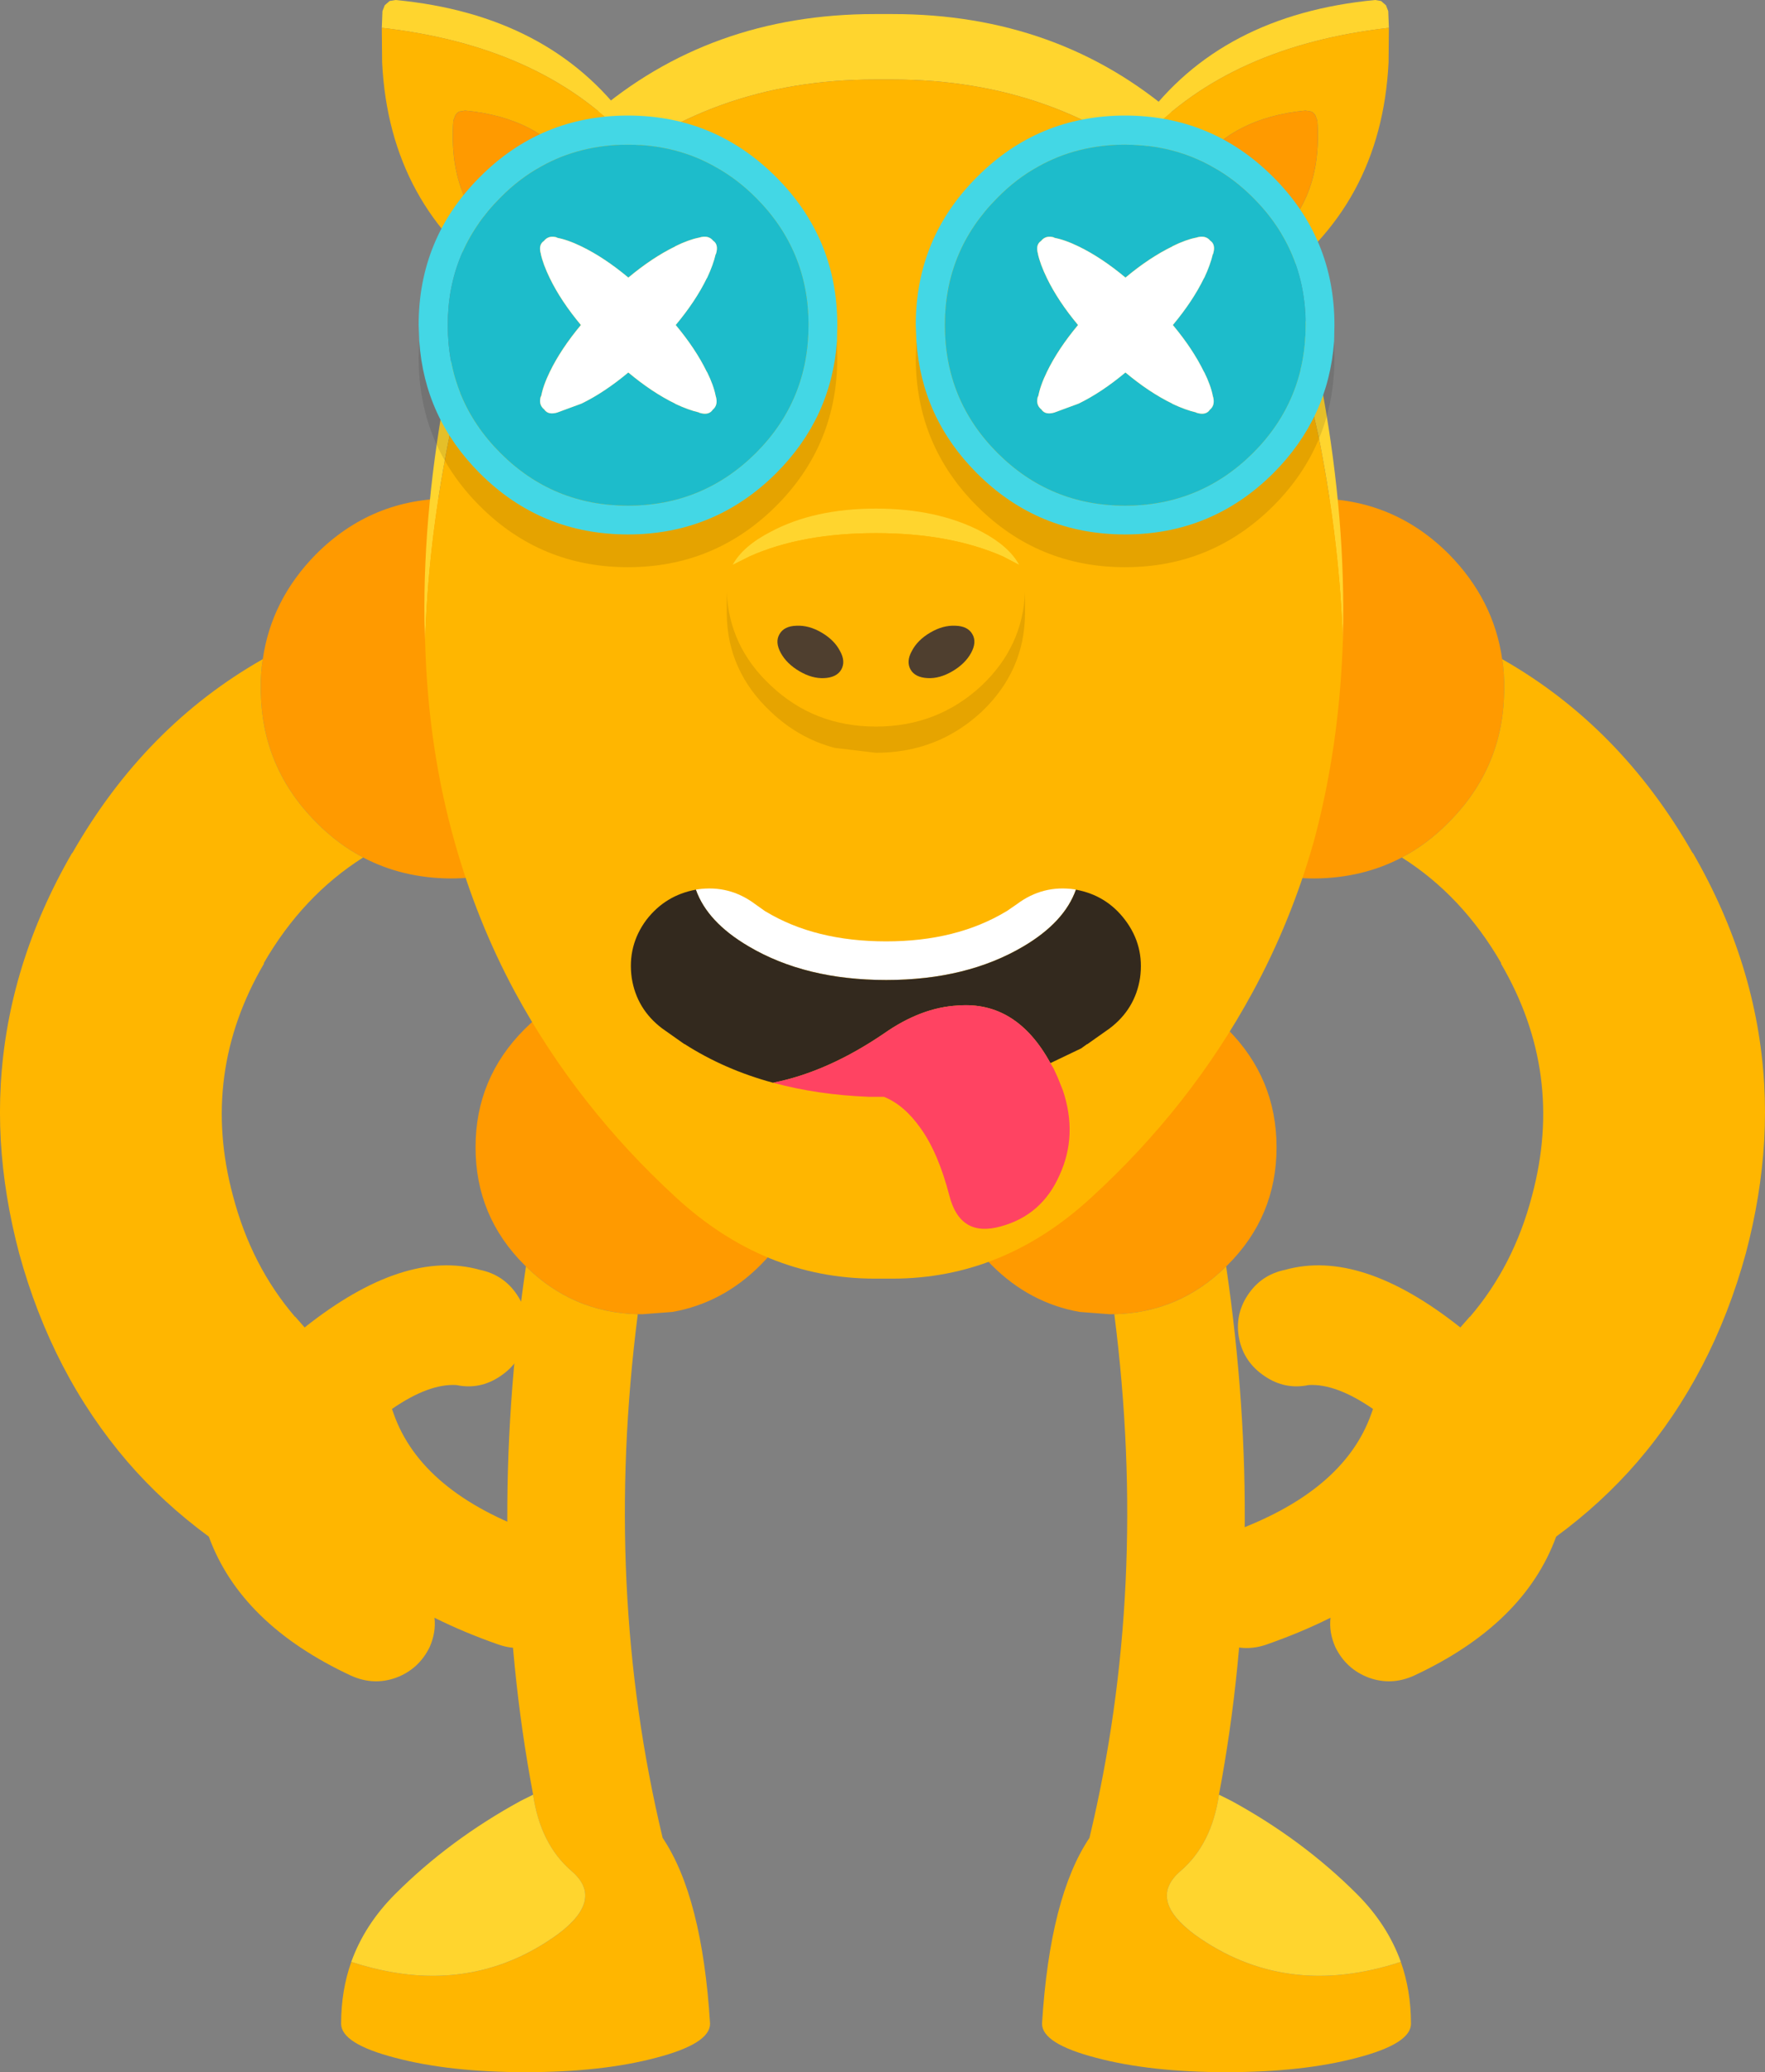
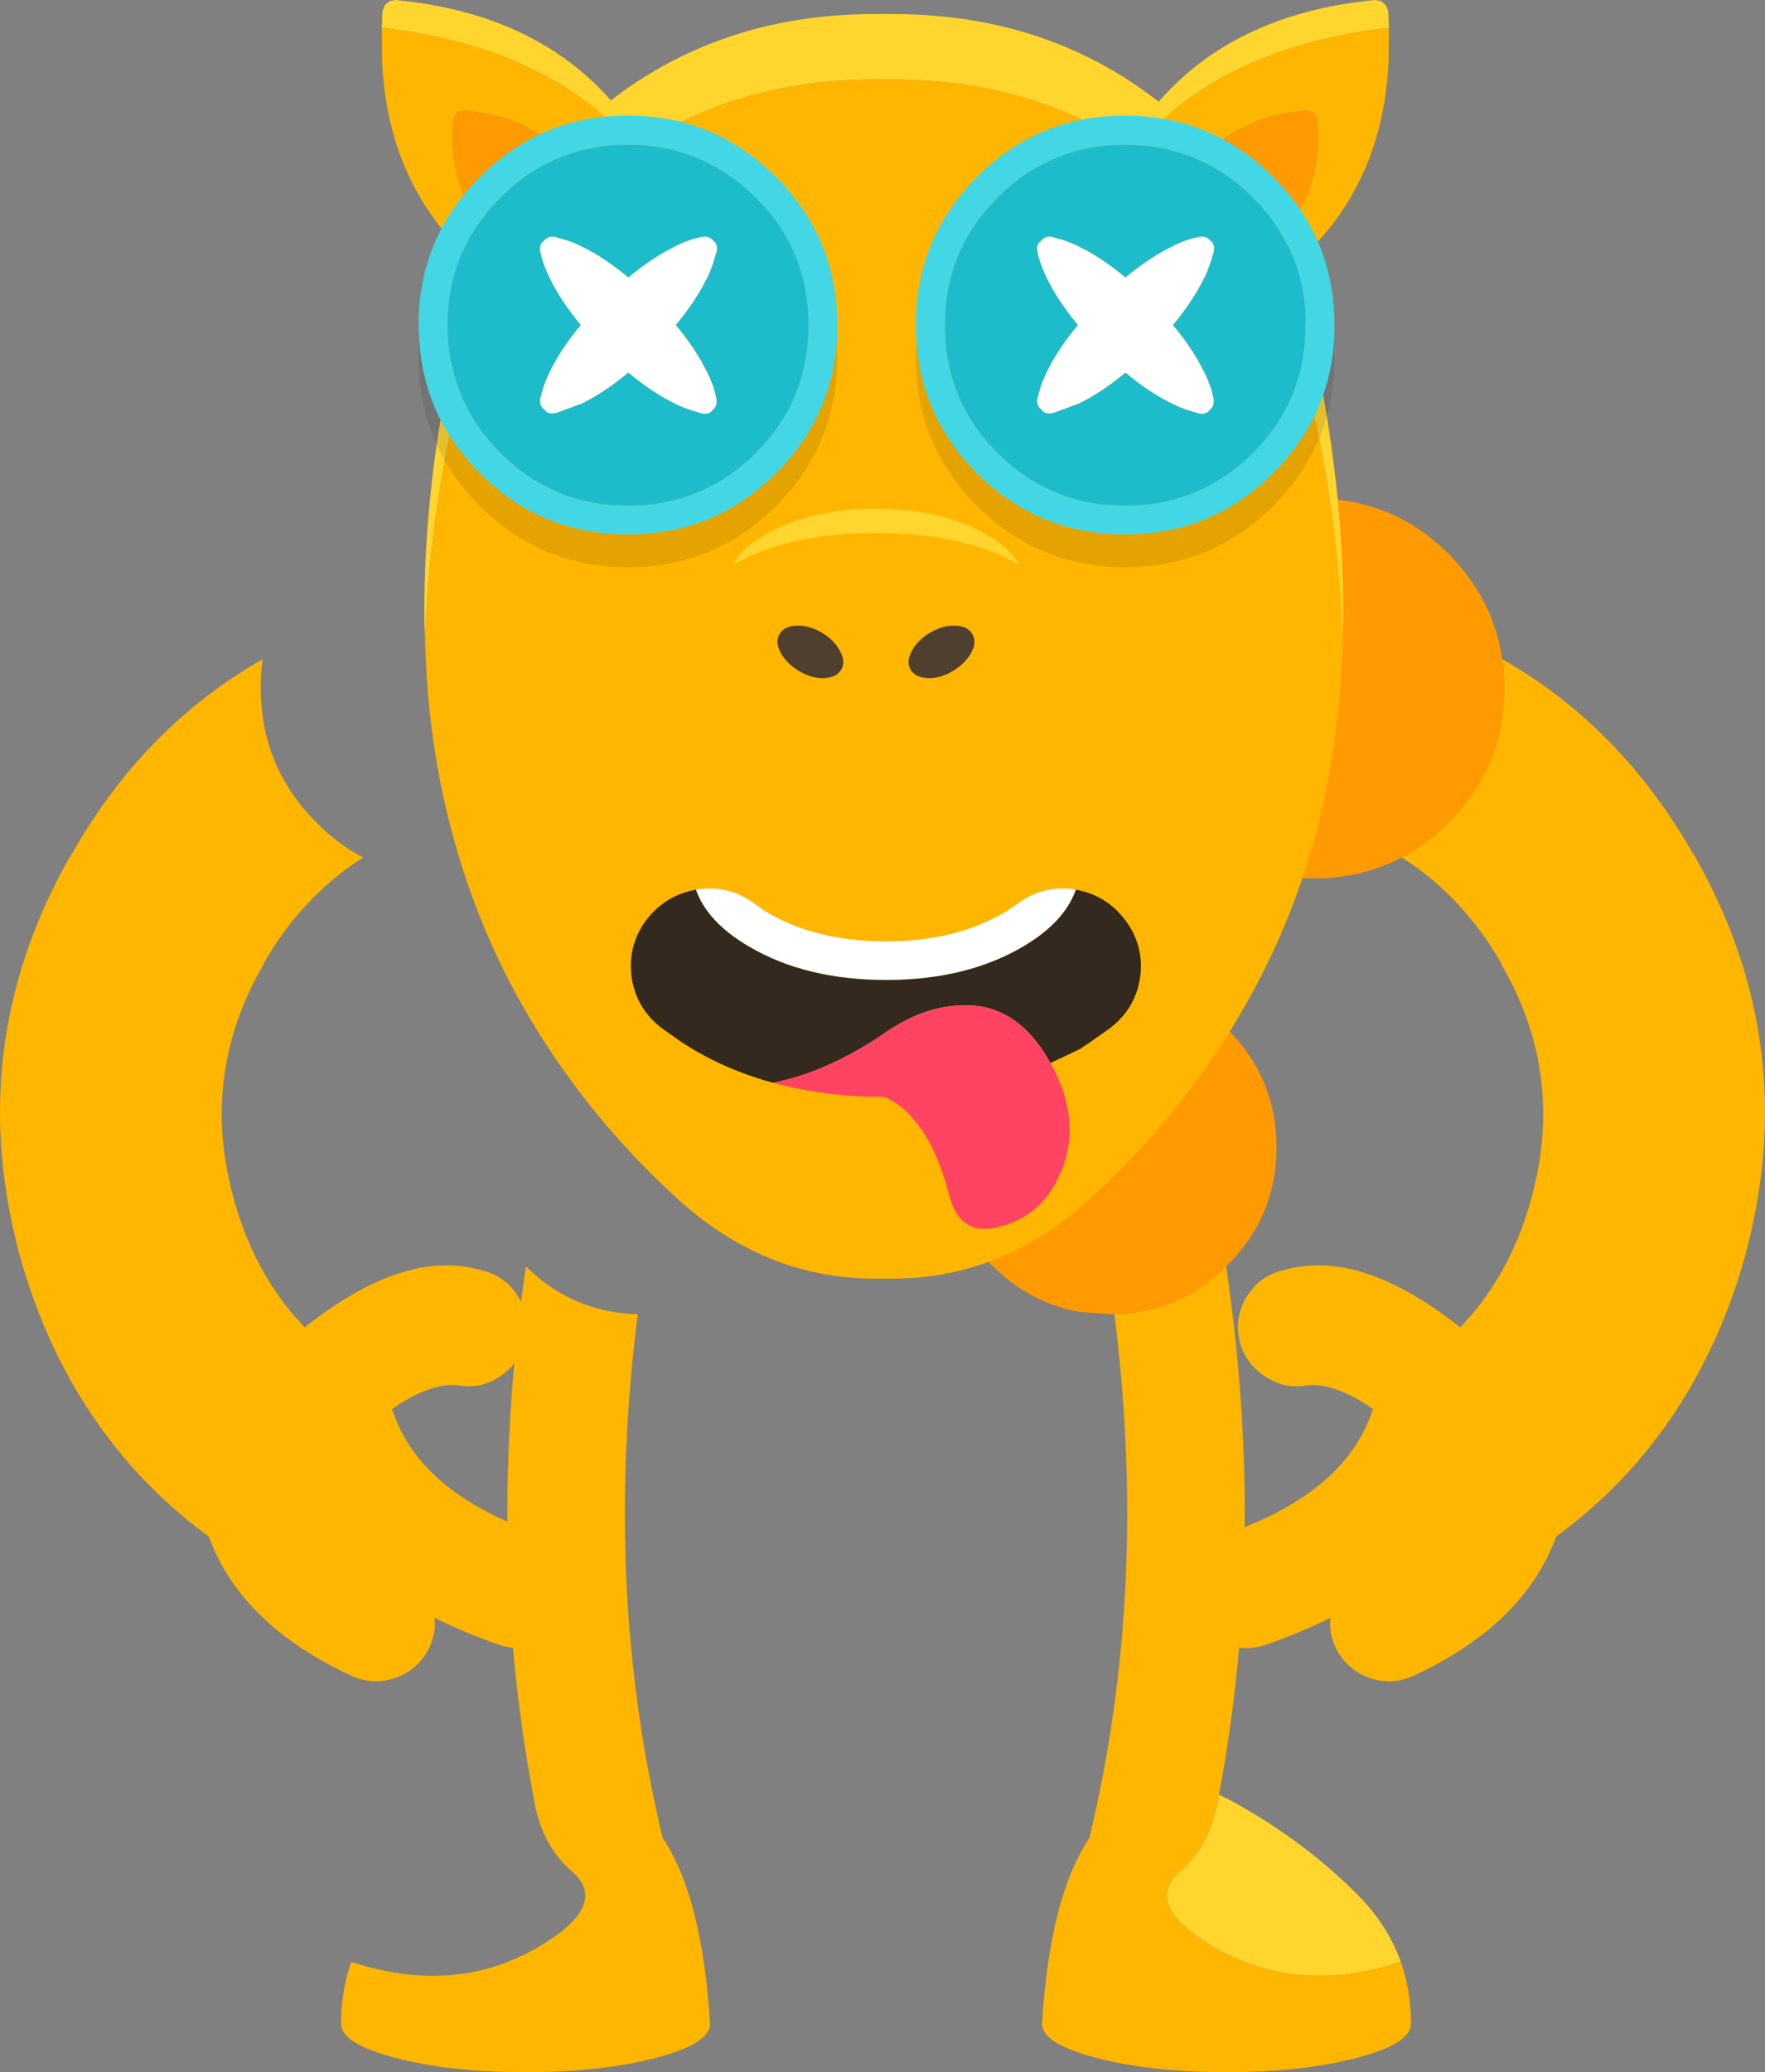
<svg xmlns="http://www.w3.org/2000/svg" xmlns:ns1="http://www.inkscape.org/namespaces/inkscape" xmlns:ns2="http://sodipodi.sourceforge.net/DTD/sodipodi-0.dtd" width="71.391mm" height="83.764mm" viewBox="0 0 71.391 83.764" version="1.1" id="svg17995" ns1:version="1.2 (dc2aedaf03, 2022-05-15)" ns2:docname="monster_02.svg">
  <rect x="0" y="0" width="71.391" height="83.764" fill="#808080" stroke="none" />
  <ns2:namedview id="namedview17997" pagecolor="#ffffff" bordercolor="#000000" borderopacity="0.25" ns1:showpageshadow="2" ns1:pageopacity="0.0" ns1:pagecheckerboard="0" ns1:deskcolor="#d1d1d1" ns1:document-units="mm" showgrid="false" ns1:zoom="0.914906" ns1:cx="132.25402" ns1:cy="106.02182" ns1:window-width="3440" ns1:window-height="1367" ns1:window-x="0" ns1:window-y="0" ns1:window-maximized="1" ns1:current-layer="layer1" />
  <defs id="defs17992" />
  <g ns1:label="Ebene 1" ns1:groupmode="layer" id="layer1" transform="translate(-81.953,-122.229)">
    <g id="g21851" transform="translate(-33.835,20.822)">
      <path stroke="none" fill="#ff9a00" d="m 160.86,154.532 h -0.185 l -1.217,-0.093 q -2.024,-0.357 -3.559,-1.892 -1.971,-1.971 -1.971,-4.763 0,-2.791 1.971,-4.776 1.984,-1.971 4.776,-1.971 2.791,0 4.763,1.971 1.984,1.984 1.984,4.776 0,2.791 -1.984,4.763 l -0.053,0.053 q -1.892,1.865 -4.524,1.931" id="path684" style="stroke-width:0.265" />
      <path stroke="none" fill="#ffb600" d="m 160.86,154.532 q 2.633,-0.066 4.524,-1.931 1.64,11.126 -0.291,21.352 -0.291,1.998 -1.548,3.082 -1.349,1.151 0.556,2.566 3.664,2.646 8.348,1.111 0.41,1.164 0.41,2.487 v 0.013 q 0,0.807 -2.183,1.376 -2.196,0.582 -5.278,0.582 -3.082,0 -5.278,-0.582 -2.183,-0.569 -2.183,-1.376 v -0.013 q 0.318,-5.12 1.918,-7.501 2.421,-10.094 1.005,-21.167" id="path686" style="stroke-width:0.265" />
      <path stroke="none" fill="#ffd52e" d="m 165.093,173.952 0.503,0.251 q 2.884,1.574 5.08,3.77 1.23,1.23 1.773,2.738 -4.683,1.535 -8.348,-1.111 -1.905,-1.416 -0.556,-2.566 1.257,-1.085 1.548,-3.082" id="path688" style="stroke-width:0.265" />
    </g>
    <g id="g28046" transform="translate(27.473,9.11)">
      <path stroke="none" fill="#ff9a00" d="m 111.18,147.782 q -1.587,0.833 -3.532,0.847 -3.175,0 -5.411,-2.262 -2.249,-2.249 -2.249,-5.424 0,-3.162 2.262,-5.424 2.223,-2.249 5.411,-2.249 3.175,0 5.424,2.249 1.812,1.839 2.156,4.247 0.093,0.582 0.079,1.177 0,3.175 -2.249,5.424 -0.873,0.886 -1.892,1.416" id="path698" style="stroke-width:0.265" />
      <path stroke="none" fill="#ffb600" d="m 111.18,147.782 q 1.019,-0.529 1.892,-1.416 2.249,-2.249 2.249,-5.424 0.013,-0.595 -0.079,-1.177 4.776,2.712 7.699,7.832 h 0.013 q 2.606,4.511 2.884,9.34 0.066,1.138 0,2.302 -0.132,2.236 -0.741,4.538 -1.336,4.882 -4.392,8.44 -1.442,1.667 -3.281,3.016 -1.296,3.545 -5.755,5.622 -0.913,0.41 -1.826,0.079 -0.913,-0.344 -1.349,-1.23 -0.265,-0.595 -0.198,-1.191 -1.191,0.595 -2.593,1.085 -0.926,0.318 -1.812,-0.093 -0.886,-0.437 -1.217,-1.376 -0.331,-0.926 0.106,-1.799 0.423,-0.9 1.349,-1.217 4.696,-1.654 5.821,-4.855 l 0.066,-0.185 q -1.495,-1.032 -2.606,-0.966 -0.953,0.198 -1.773,-0.357 -0.833,-0.556 -1.032,-1.495 -0.198,-0.966 0.344,-1.786 0.542,-0.82 1.508,-1.019 3.069,-0.86 7.091,2.328 l 0.384,-0.437 v 0.013 q 1.773,-2.064 2.514,-4.895 1.336,-4.961 -1.257,-9.393 l 0.013,-0.013 q -1.574,-2.725 -4.022,-4.273" id="path700" style="stroke-width:0.265" />
    </g>
    <g id="g28046-6" transform="matrix(-1,0,0,1,207.823,9.11)">
-       <path stroke="none" fill="#ff9a00" d="m 111.18,147.782 q -1.587,0.833 -3.532,0.847 -3.175,0 -5.411,-2.262 -2.249,-2.249 -2.249,-5.424 0,-3.162 2.262,-5.424 2.223,-2.249 5.411,-2.249 3.175,0 5.424,2.249 1.812,1.839 2.156,4.247 0.093,0.582 0.079,1.177 0,3.175 -2.249,5.424 -0.873,0.886 -1.892,1.416" id="path698-1" style="stroke-width:0.265" />
      <path stroke="none" fill="#ffb600" d="m 111.18,147.782 q 1.019,-0.529 1.892,-1.416 2.249,-2.249 2.249,-5.424 0.013,-0.595 -0.079,-1.177 4.776,2.712 7.699,7.832 h 0.013 q 2.606,4.511 2.884,9.34 0.066,1.138 0,2.302 -0.132,2.236 -0.741,4.538 -1.336,4.882 -4.392,8.44 -1.442,1.667 -3.281,3.016 -1.296,3.545 -5.755,5.622 -0.913,0.41 -1.826,0.079 -0.913,-0.344 -1.349,-1.23 -0.265,-0.595 -0.198,-1.191 -1.191,0.595 -2.593,1.085 -0.926,0.318 -1.812,-0.093 -0.886,-0.437 -1.217,-1.376 -0.331,-0.926 0.106,-1.799 0.423,-0.9 1.349,-1.217 4.696,-1.654 5.821,-4.855 l 0.066,-0.185 q -1.495,-1.032 -2.606,-0.966 -0.953,0.198 -1.773,-0.357 -0.833,-0.556 -1.032,-1.495 -0.198,-0.966 0.344,-1.786 0.542,-0.82 1.508,-1.019 3.069,-0.86 7.091,2.328 l 0.384,-0.437 v 0.013 q 1.773,-2.064 2.514,-4.895 1.336,-4.961 -1.257,-9.393 l 0.013,-0.013 q -1.574,-2.725 -4.022,-4.273" id="path700-2" style="stroke-width:0.265" />
    </g>
    <g id="g21851-9" transform="matrix(-1,0,0,1,268.61,20.822)">
-       <path stroke="none" fill="#ff9a00" d="m 160.86,154.532 h -0.185 l -1.217,-0.093 q -2.024,-0.357 -3.559,-1.892 -1.971,-1.971 -1.971,-4.763 0,-2.791 1.971,-4.776 1.984,-1.971 4.776,-1.971 2.791,0 4.763,1.971 1.984,1.984 1.984,4.776 0,2.791 -1.984,4.763 l -0.053,0.053 q -1.892,1.865 -4.524,1.931" id="path684-2" style="stroke-width:0.265" />
      <path stroke="none" fill="#ffb600" d="m 160.86,154.532 q 2.633,-0.066 4.524,-1.931 1.64,11.126 -0.291,21.352 -0.291,1.998 -1.548,3.082 -1.349,1.151 0.556,2.566 3.664,2.646 8.348,1.111 0.41,1.164 0.41,2.487 v 0.013 q 0,0.807 -2.183,1.376 -2.196,0.582 -5.278,0.582 -3.082,0 -5.278,-0.582 -2.183,-0.569 -2.183,-1.376 v -0.013 q 0.318,-5.12 1.918,-7.501 2.421,-10.094 1.005,-21.167" id="path686-0" style="stroke-width:0.265" />
-       <path stroke="none" fill="#ffd52e" d="m 165.093,173.952 0.503,0.251 q 2.884,1.574 5.08,3.77 1.23,1.23 1.773,2.738 -4.683,1.535 -8.348,-1.111 -1.905,-1.416 -0.556,-2.566 1.257,-1.085 1.548,-3.082" id="path688-2" style="stroke-width:0.265" />
    </g>
    <g id="g20341">
      <path stroke="none" fill="#ffd52e" d="m 99.147,148.197 -0.026,-0.886 q -0.053,-4.604 0.939,-9.737 1.27,-6.615 5.861,-10.676 4.736,-4.101 11.417,-4.101 h 0.357 0.357 q 6.707,0 11.443,4.101 4.577,4.061 5.861,10.676 0.979,5.133 0.926,9.737 l -0.013,0.847 q -0.119,-3.797 -0.913,-7.938 -1.283,-6.615 -5.861,-10.676 -4.736,-4.101 -11.443,-4.101 h -0.357 -0.357 q -6.681,0 -11.417,4.101 -4.591,4.061 -5.861,10.676 -0.807,4.167 -0.913,7.977" id="path582" style="stroke-width:0.265" />
      <path stroke="none" fill="#ffb600" d="m 99.147,148.197 q 0.106,-3.81 0.913,-7.977 1.27,-6.615 5.861,-10.676 4.736,-4.101 11.417,-4.101 h 0.357 0.357 q 6.707,0 11.443,4.101 4.577,4.061 5.861,10.676 0.794,4.141 0.913,7.938 -0.146,4.286 -1.177,8.096 -0.913,3.215 -2.474,6.085 -2.514,4.63 -6.522,8.295 -3.559,3.281 -8.043,3.281 h -0.357 -0.357 q -4.471,0 -8.043,-3.281 -3.995,-3.664 -6.509,-8.295 -1.548,-2.871 -2.447,-6.085 -1.072,-3.784 -1.191,-8.057" id="path584" style="stroke-width:0.265" />
    </g>
    <g id="g34177" transform="translate(-12.065,-6.135)">
      <path stroke="none" fill="#ffd52e" d="m 140.274,133.946 -0.066,-0.132 -0.013,-0.026 q -0.053,-0.132 -0.04,-0.265 0.013,-0.146 0.093,-0.251 3.149,-4.313 9.393,-4.908 l 0.238,0.04 0.198,0.172 0.093,0.238 0.026,0.675 q -6.403,0.728 -9.922,4.458" id="path426" style="stroke-width:0.265" />
      <path stroke="none" fill="#ffb600" d="m 140.274,133.946 q 3.519,-3.731 9.922,-4.458 l -0.013,1.402 q -0.291,5.834 -4.934,9.036 -0.132,0.093 -0.291,0.079 -0.172,-0.013 -0.291,-0.119 -2.672,-2.315 -4.392,-5.94 m 7.025,-0.714 -0.079,-0.212 q -0.066,-0.106 -0.159,-0.146 l -0.238,-0.04 q -2.977,0.278 -4.471,2.328 -0.079,0.106 -0.079,0.238 -0.013,0.132 0.053,0.251 0.886,1.707 2.223,2.778 l 0.238,0.079 0.265,-0.066 q 2.5,-1.693 2.249,-5.212" id="path428" style="stroke-width:0.265" />
      <path stroke="none" fill="#ff9a00" d="m 147.299,133.232 q 0.251,3.519 -2.249,5.212 l -0.265,0.066 -0.238,-0.079 q -1.336,-1.072 -2.223,-2.778 -0.066,-0.119 -0.053,-0.251 0,-0.132 0.079,-0.238 1.495,-2.051 4.471,-2.328 l 0.238,0.04 q 0.093,0.04 0.159,0.146 l 0.079,0.212" id="path430" style="stroke-width:0.265" />
    </g>
    <g id="g34177-9" transform="matrix(-1,0,0,1,247.592,-6.135)">
      <path stroke="none" fill="#ffd52e" d="m 140.274,133.946 -0.066,-0.132 -0.013,-0.026 q -0.053,-0.132 -0.04,-0.265 0.013,-0.146 0.093,-0.251 3.149,-4.313 9.393,-4.908 l 0.238,0.04 0.198,0.172 0.093,0.238 0.026,0.675 q -6.403,0.728 -9.922,4.458" id="path426-3" style="stroke-width:0.265" />
      <path stroke="none" fill="#ffb600" d="m 140.274,133.946 q 3.519,-3.731 9.922,-4.458 l -0.013,1.402 q -0.291,5.834 -4.934,9.036 -0.132,0.093 -0.291,0.079 -0.172,-0.013 -0.291,-0.119 -2.672,-2.315 -4.392,-5.94 m 7.025,-0.714 -0.079,-0.212 q -0.066,-0.106 -0.159,-0.146 l -0.238,-0.04 q -2.977,0.278 -4.471,2.328 -0.079,0.106 -0.079,0.238 -0.013,0.132 0.053,0.251 0.886,1.707 2.223,2.778 l 0.238,0.079 0.265,-0.066 q 2.5,-1.693 2.249,-5.212" id="path428-1" style="stroke-width:0.265" />
      <path stroke="none" fill="#ff9a00" d="m 147.299,133.232 q 0.251,3.519 -2.249,5.212 l -0.265,0.066 -0.238,-0.079 q -1.336,-1.072 -2.223,-2.778 -0.066,-0.119 -0.053,-0.251 0,-0.132 0.079,-0.238 1.495,-2.051 4.471,-2.328 l 0.238,0.04 q 0.093,0.04 0.159,0.146 l 0.079,0.212" id="path430-9" style="stroke-width:0.265" />
    </g>
    <g id="g24930" transform="translate(3.398,47.536)">
      <path stroke="none" fill="#43d7e5" d="m 131.366,87.831 q 0,-3.016 -2.13,-5.146 -0.754,-0.754 -1.614,-1.23 -1.587,-0.913 -3.559,-0.913 -1.931,0 -3.493,0.873 -0.9,0.489 -1.667,1.27 -2.13,2.13 -2.13,5.146 0,3.043 2.13,5.173 2.13,2.13 5.159,2.13 3.029,0 5.173,-2.13 2.13,-2.13 2.13,-5.173 m -15.743,0.661 -0.026,-0.661 q 0,-3.506 2.474,-5.98 2.474,-2.487 5.993,-2.487 3.506,0 5.993,2.487 2.474,2.474 2.474,5.98 l -0.013,0.661 q -0.225,3.096 -2.461,5.331 -2.487,2.474 -5.993,2.474 -3.519,0 -5.993,-2.474 -2.236,-2.236 -2.447,-5.331" id="path84" style="stroke-width:0.265" />
      <path stroke="none" fill="#1dbccb" d="m 131.366,87.831 q 0,3.043 -2.13,5.173 -2.143,2.13 -5.173,2.13 -3.029,0 -5.159,-2.13 -2.13,-2.13 -2.13,-5.173 0,-3.016 2.13,-5.146 0.767,-0.781 1.667,-1.27 1.561,-0.873 3.493,-0.873 1.971,0 3.559,0.913 0.86,0.476 1.614,1.23 2.13,2.13 2.13,5.146 m -3.863,-3.413 q -0.198,-0.238 -0.569,-0.119 -0.41,0.079 -0.953,0.344 l -0.013,0.013 q -0.926,0.45 -1.892,1.257 -0.966,-0.807 -1.892,-1.257 -0.569,-0.278 -1.019,-0.357 h 0.053 q -0.357,-0.119 -0.556,0.132 -0.238,0.159 -0.119,0.542 l -0.013,-0.04 q 0.093,0.437 0.37,1.005 0.45,0.926 1.257,1.892 -0.807,0.966 -1.257,1.892 -0.278,0.569 -0.357,1.019 v -0.053 q -0.119,0.357 0.132,0.556 0.159,0.238 0.542,0.119 l -0.04,0.013 1.005,-0.37 q 0.926,-0.45 1.892,-1.257 0.966,0.807 1.892,1.257 l 0.013,0.013 q 0.542,0.251 0.953,0.344 l 0.013,0.013 q 0.384,0.119 0.542,-0.119 0.238,-0.198 0.119,-0.569 -0.079,-0.41 -0.344,-0.953 l -0.013,-0.013 q -0.45,-0.926 -1.257,-1.892 0.807,-0.966 1.257,-1.892 l 0.013,-0.013 q 0.251,-0.542 0.344,-0.953 l 0.013,-0.013 q 0.119,-0.384 -0.119,-0.542" id="path86" style="stroke-width:0.265" />
      <path stroke="none" fill="#ffffff" d="m 127.503,84.418 q 0.238,0.159 0.119,0.542 l -0.013,0.013 q -0.093,0.41 -0.344,0.953 l -0.013,0.013 q -0.45,0.926 -1.257,1.892 0.807,0.966 1.257,1.892 l 0.013,0.013 q 0.265,0.542 0.344,0.953 0.119,0.37 -0.119,0.569 -0.159,0.238 -0.542,0.119 l -0.013,-0.013 q -0.41,-0.093 -0.953,-0.344 l -0.013,-0.013 q -0.926,-0.45 -1.892,-1.257 -0.966,0.807 -1.892,1.257 l -1.005,0.37 0.04,-0.013 q -0.384,0.119 -0.542,-0.119 -0.251,-0.198 -0.132,-0.556 v 0.053 q 0.079,-0.45 0.357,-1.019 0.45,-0.926 1.257,-1.892 -0.807,-0.966 -1.257,-1.892 -0.278,-0.569 -0.37,-1.005 l 0.013,0.04 q -0.119,-0.384 0.119,-0.542 0.198,-0.251 0.556,-0.132 h -0.053 q 0.45,0.079 1.019,0.357 0.926,0.45 1.892,1.257 0.966,-0.807 1.892,-1.257 l 0.013,-0.013 q 0.542,-0.265 0.953,-0.344 0.37,-0.119 0.569,0.119" id="path88" style="stroke-width:0.265" />
      <path stroke="none" fill="#000000" fill-opacity="0.102" d="m 132.517,88.493 0.013,0.661 q 0,3.519 -2.474,5.993 -2.487,2.474 -5.993,2.474 -3.519,0 -5.993,-2.474 -2.474,-2.474 -2.474,-5.993 l 0.026,-0.661 q 0.212,3.096 2.447,5.331 2.474,2.474 5.993,2.474 3.506,0 5.993,-2.474 2.236,-2.236 2.461,-5.331" id="path90" style="stroke-width:0.265" />
    </g>
    <g id="g24930-2" transform="translate(-16.71,47.536)">
      <path stroke="none" fill="#43d7e5" d="m 131.366,87.831 q 0,-3.016 -2.13,-5.146 -0.754,-0.754 -1.614,-1.23 -1.587,-0.913 -3.559,-0.913 -1.931,0 -3.493,0.873 -0.9,0.489 -1.667,1.27 -2.13,2.13 -2.13,5.146 0,3.043 2.13,5.173 2.13,2.13 5.159,2.13 3.029,0 5.173,-2.13 2.13,-2.13 2.13,-5.173 m -15.743,0.661 -0.026,-0.661 q 0,-3.506 2.474,-5.98 2.474,-2.487 5.993,-2.487 3.506,0 5.993,2.487 2.474,2.474 2.474,5.98 l -0.013,0.661 q -0.225,3.096 -2.461,5.331 -2.487,2.474 -5.993,2.474 -3.519,0 -5.993,-2.474 -2.236,-2.236 -2.447,-5.331" id="path84-8" style="stroke-width:0.265" />
      <path stroke="none" fill="#1dbccb" d="m 131.366,87.831 q 0,3.043 -2.13,5.173 -2.143,2.13 -5.173,2.13 -3.029,0 -5.159,-2.13 -2.13,-2.13 -2.13,-5.173 0,-3.016 2.13,-5.146 0.767,-0.781 1.667,-1.27 1.561,-0.873 3.493,-0.873 1.971,0 3.559,0.913 0.86,0.476 1.614,1.23 2.13,2.13 2.13,5.146 m -3.863,-3.413 q -0.198,-0.238 -0.569,-0.119 -0.41,0.079 -0.953,0.344 l -0.013,0.013 q -0.926,0.45 -1.892,1.257 -0.966,-0.807 -1.892,-1.257 -0.569,-0.278 -1.019,-0.357 h 0.053 q -0.357,-0.119 -0.556,0.132 -0.238,0.159 -0.119,0.542 l -0.013,-0.04 q 0.093,0.437 0.37,1.005 0.45,0.926 1.257,1.892 -0.807,0.966 -1.257,1.892 -0.278,0.569 -0.357,1.019 v -0.053 q -0.119,0.357 0.132,0.556 0.159,0.238 0.542,0.119 l -0.04,0.013 1.005,-0.37 q 0.926,-0.45 1.892,-1.257 0.966,0.807 1.892,1.257 l 0.013,0.013 q 0.542,0.251 0.953,0.344 l 0.013,0.013 q 0.384,0.119 0.542,-0.119 0.238,-0.198 0.119,-0.569 -0.079,-0.41 -0.344,-0.953 l -0.013,-0.013 q -0.45,-0.926 -1.257,-1.892 0.807,-0.966 1.257,-1.892 l 0.013,-0.013 q 0.251,-0.542 0.344,-0.953 l 0.013,-0.013 q 0.119,-0.384 -0.119,-0.542" id="path86-9" style="stroke-width:0.265" />
      <path stroke="none" fill="#ffffff" d="m 127.503,84.418 q 0.238,0.159 0.119,0.542 l -0.013,0.013 q -0.093,0.41 -0.344,0.953 l -0.013,0.013 q -0.45,0.926 -1.257,1.892 0.807,0.966 1.257,1.892 l 0.013,0.013 q 0.265,0.542 0.344,0.953 0.119,0.37 -0.119,0.569 -0.159,0.238 -0.542,0.119 l -0.013,-0.013 q -0.41,-0.093 -0.953,-0.344 l -0.013,-0.013 q -0.926,-0.45 -1.892,-1.257 -0.966,0.807 -1.892,1.257 l -1.005,0.37 0.04,-0.013 q -0.384,0.119 -0.542,-0.119 -0.251,-0.198 -0.132,-0.556 v 0.053 q 0.079,-0.45 0.357,-1.019 0.45,-0.926 1.257,-1.892 -0.807,-0.966 -1.257,-1.892 -0.278,-0.569 -0.37,-1.005 l 0.013,0.04 q -0.119,-0.384 0.119,-0.542 0.198,-0.251 0.556,-0.132 h -0.053 q 0.45,0.079 1.019,0.357 0.926,0.45 1.892,1.257 0.966,-0.807 1.892,-1.257 l 0.013,-0.013 q 0.542,-0.265 0.953,-0.344 0.37,-0.119 0.569,0.119" id="path88-7" style="stroke-width:0.265" />
      <path stroke="none" fill="#000000" fill-opacity="0.102" d="m 132.517,88.493 0.013,0.661 q 0,3.519 -2.474,5.993 -2.487,2.474 -5.993,2.474 -3.519,0 -5.993,-2.474 -2.474,-2.474 -2.474,-5.993 l 0.026,-0.661 q 0.212,3.096 2.447,5.331 2.474,2.474 5.993,2.474 3.506,0 5.993,-2.474 2.236,-2.236 2.461,-5.331" id="path90-3" style="stroke-width:0.265" />
    </g>
    <g id="g29677" transform="translate(-14.056,13.103)">
      <path stroke="none" fill="#ffd52e" d="m 125.643,131.96 q 0.41,-0.754 1.535,-1.336 1.759,-0.939 4.26,-0.939 2.5,0 4.286,0.939 1.098,0.582 1.508,1.336 l -0.661,-0.344 q -2.143,-0.939 -5.133,-0.939 -3.003,0 -5.106,0.939 l -0.688,0.344" id="path28" style="stroke-width:0.265" />
      <path stroke="none" fill="#ffb600" d="m 125.643,131.96 0.688,-0.344 q 2.103,-0.939 5.106,-0.939 2.99,0 5.133,0.939 l 0.661,0.344 q 0.225,0.41 0.238,0.873 v 0.04 0.013 0.132 0.04 q -0.093,2.196 -1.746,3.77 -1.786,1.667 -4.286,1.667 -2.5,0 -4.26,-1.667 -1.68,-1.574 -1.773,-3.77 v -0.04 -0.132 -0.013 -0.04 q 0.013,-0.463 0.238,-0.873 m 8.89,4.299 q 0.516,-0.304 0.754,-0.741 0.238,-0.437 0.053,-0.754 -0.185,-0.331 -0.688,-0.344 -0.503,-0.026 -1.019,0.278 -0.516,0.304 -0.741,0.741 -0.238,0.423 -0.053,0.754 0.185,0.318 0.688,0.344 0.489,0.026 1.005,-0.278 m -6.191,0 q 0.516,0.304 1.005,0.278 0.503,-0.026 0.688,-0.344 0.185,-0.331 -0.053,-0.754 -0.225,-0.437 -0.741,-0.741 -0.516,-0.304 -1.019,-0.278 -0.503,0.013 -0.688,0.344 -0.185,0.318 0.053,0.754 0.238,0.437 0.754,0.741" id="path30" style="stroke-width:0.265" />
-       <path stroke="none" fill="#000000" fill-opacity="0.098" d="m 137.47,133.058 v 0.04 0.04 0.013 0.132 0.04 0.04 0.04 0.013 0.132 0.04 0.04 0.04 0.013 0.132 0.04 0.04 0.04 0.013 q -0.026,2.302 -1.746,3.942 -1.151,1.072 -2.593,1.455 -0.807,0.212 -1.693,0.212 l -1.667,-0.198 q -1.455,-0.384 -2.593,-1.468 -1.746,-1.64 -1.773,-3.942 v -0.013 -0.04 -0.04 -0.04 -0.132 -0.013 -0.04 -0.04 -0.04 -0.132 -0.013 -0.04 -0.04 -0.04 -0.132 -0.013 -0.04 -0.04 q 0.093,2.196 1.773,3.77 1.759,1.667 4.26,1.667 2.5,0 4.286,-1.667 1.654,-1.574 1.746,-3.77" id="path32" style="stroke-width:0.265" />
      <path stroke="none" fill="#4f3f2f" d="m 134.533,136.259 q -0.516,0.304 -1.005,0.278 -0.503,-0.026 -0.688,-0.344 -0.185,-0.331 0.053,-0.754 0.225,-0.437 0.741,-0.741 0.516,-0.304 1.019,-0.278 0.503,0.013 0.688,0.344 0.185,0.318 -0.053,0.754 -0.238,0.437 -0.754,0.741 m -6.191,0 q -0.516,-0.304 -0.754,-0.741 -0.238,-0.437 -0.053,-0.754 0.185,-0.331 0.688,-0.344 0.503,-0.026 1.019,0.278 0.516,0.304 0.741,0.741 0.238,0.423 0.053,0.754 -0.185,0.318 -0.688,0.344 -0.489,0.026 -1.005,-0.278" id="path34" style="stroke-width:0.265" />
    </g>
    <g id="g32667" transform="translate(-1.534,-0.92)">
      <path stroke="none" fill="#ffffff" d="m 111.634,159.112 0.066,-0.013 q 1.283,-0.185 2.328,0.595 l 0.41,0.291 0.026,0.013 q 1.998,1.204 4.868,1.204 2.831,0 4.842,-1.204 l 0.026,-0.013 0.423,-0.291 q 1.045,-0.781 2.328,-0.595 l 0.053,0.013 q -0.463,1.31 -2.117,2.289 -2.302,1.363 -5.556,1.363 -3.268,0 -5.569,-1.363 -1.667,-0.979 -2.13,-2.289" id="path252" style="stroke-width:0.265" />
      <path stroke="none" fill="#33291e" d="m 111.634,159.112 q 0.463,1.31 2.13,2.289 2.302,1.363 5.569,1.363 3.254,0 5.556,-1.363 1.654,-0.979 2.117,-2.289 1.23,0.225 1.984,1.217 0.794,1.045 0.609,2.355 -0.198,1.257 -1.23,2.037 l -0.9,0.635 h -0.013 l -0.238,0.172 -1.244,0.595 q -1.376,-2.514 -3.744,-2.328 -1.482,0.079 -2.977,1.124 -2.289,1.561 -4.498,1.998 -1.958,-0.529 -3.572,-1.561 h -0.013 l -0.9,-0.635 q -1.032,-0.781 -1.23,-2.037 -0.185,-1.31 0.595,-2.355 0.767,-0.992 1.998,-1.217" id="path254" style="stroke-width:0.265" />
      <path stroke="none" fill="#ff4362" d="m 125.974,166.123 0.132,0.225 0.159,0.344 0.212,0.529 q 0.609,1.812 -0.132,3.426 -0.714,1.627 -2.381,2.077 -1.64,0.463 -2.077,-1.244 -0.45,-1.733 -1.164,-2.725 -0.661,-0.939 -1.482,-1.27 h -0.609 q -2.077,-0.079 -3.876,-0.569 2.209,-0.437 4.498,-1.998 1.495,-1.045 2.977,-1.124 2.368,-0.185 3.744,2.328" id="path256" style="stroke-width:0.265" />
    </g>
  </g>
</svg>